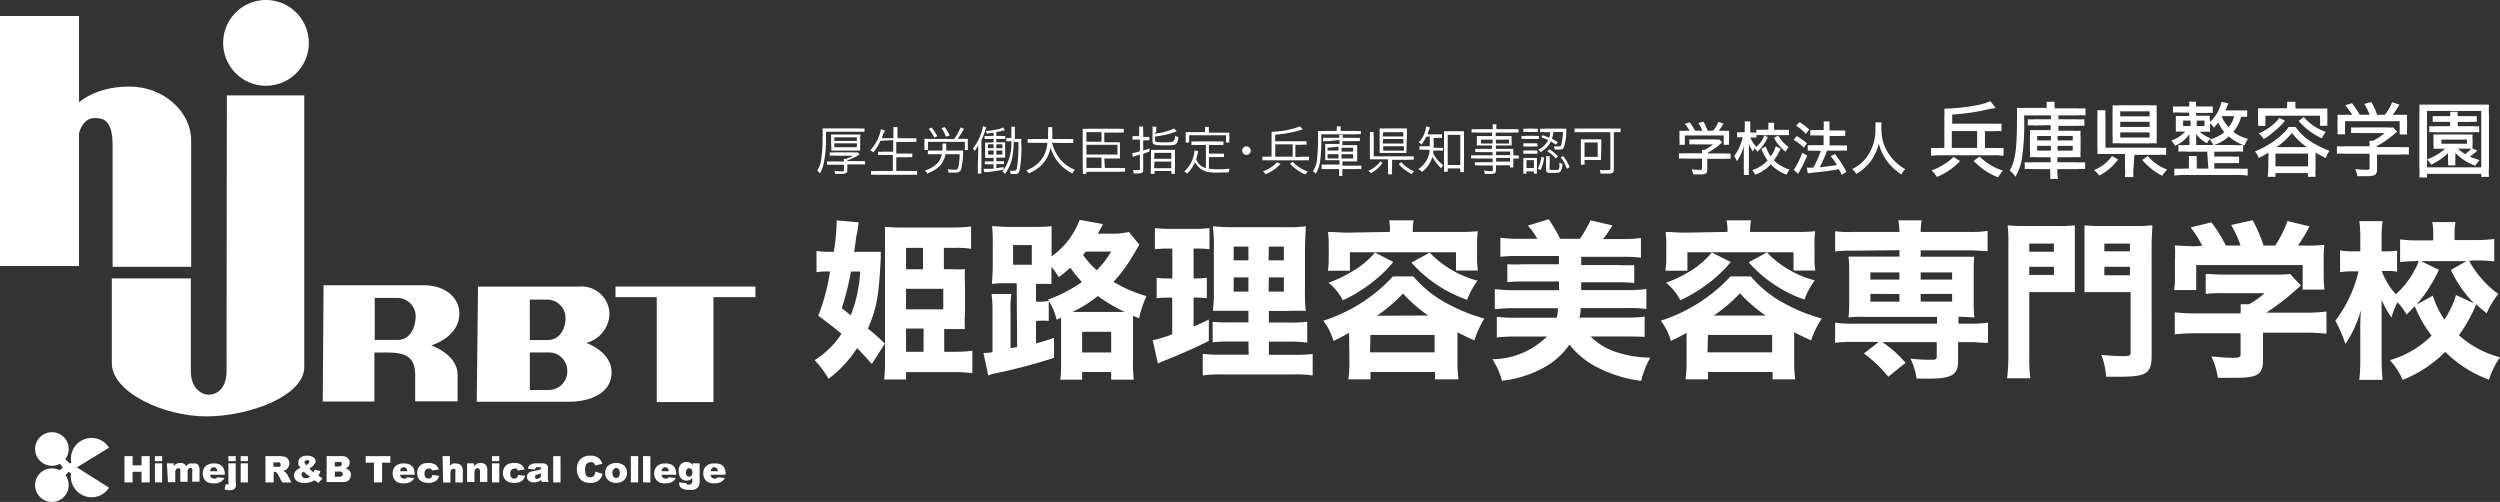
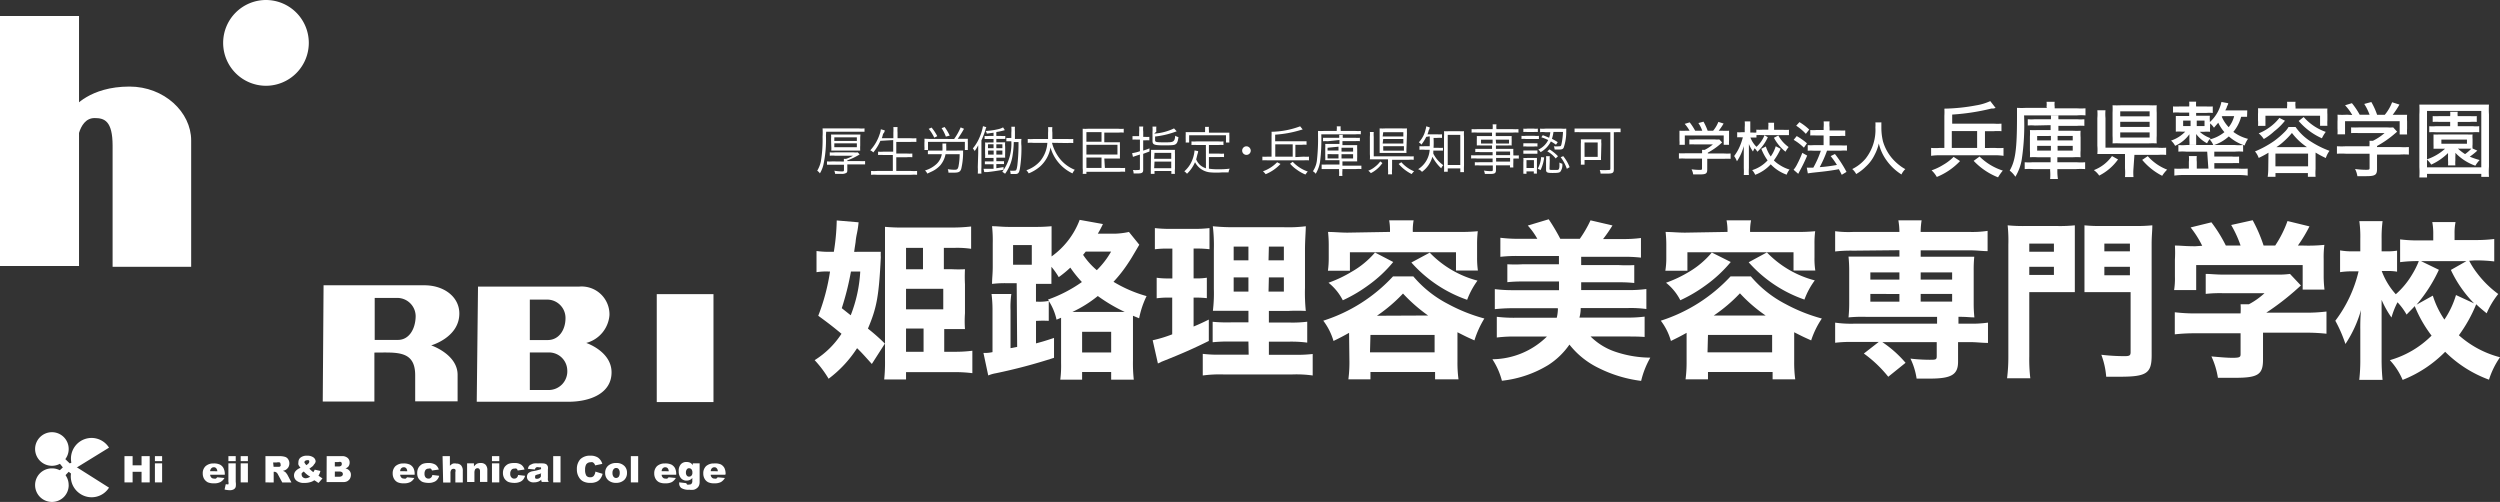
<svg xmlns="http://www.w3.org/2000/svg" width="259" height="52">
  <rect width="100%" height="100%" fill="#333333" stroke="none" />
  <g fill="#fff">
    <path data-name="パス 1" d="M89.772 26.089h1.481a4.286 4.286 0 000 .554c-.2 4.07-.421 5.238-1.336 7.4a20.83 20.83 0 011.758 1.553l-1.353 2.112c-.759-.843-1.072-1.2-1.529-1.637a12.245 12.245 0 01-2.95 3.167 11.029 11.029 0 00-1.445-1.926 9.006 9.006 0 002.781-2.733c-.759-.626-1.2-.987-2.408-1.866a21.167 21.167 0 001.22-4.585h-.2a6.222 6.222 0 00-1.2.072v-2.195a9.632 9.632 0 001.445.084h.349a22.78 22.78 0 00.3-3.251l2.264.193a9.648 9.648 0 01-.169 1.144 7.223 7.223 0 00-.132.807c0 .108-.072.47-.157 1.108zm-1.637 6.574a14.557 14.557 0 00.987-4.535h-.963a28.789 28.789 0 01-.951 3.8zm9.687 3.781h1.12a13.678 13.678 0 001.794-.108v2.324a14.449 14.449 0 00-1.89-.108h-4.98v.759h-2.264a16.688 16.688 0 00.084-2.035V23.5a19.108 19.108 0 002.059.072h4.816a16.857 16.857 0 002.047-.108v2.312a9.945 9.945 0 00-1.625-.1h-1.2v2.215h.839a13.353 13.353 0 001.349 0 15.22 15.22 0 000 1.565v3a11.511 11.511 0 000 1.637h-2.149zm-2.2-8.549V25.68h-1.756v2.215zm-1.758 4.154h3.858v-2.131h-3.856zm0 4.395h1.818v-2.409h-1.816z" />
    <path data-name="パス 2" d="M105.329 29.34h-.988a11.1 11.1 0 00-1.565.072c0-.578.072-1.035.072-1.782v-2.412a13.646 13.646 0 00-.072-1.782c.614 0 1 .072 1.77.072h2.639a17.277 17.277 0 001.758-.072v3.131a8.224 8.224 0 002.911-3.789l2.408.433a10.391 10.391 0 01-.53 1h1.758a7.91 7.91 0 001.469-.181l1.072 1.324c-.855 1.457-.855 1.457-1.144 1.89a14.1 14.1 0 01-1.529 1.951 13.75 13.75 0 003.427 1.481 9.307 9.307 0 00-.771 2.3l-.638-.265v4.648a15.653 15.653 0 00.084 1.975h-2.343v-.795h-3.01v.795h-2.263a11.125 11.125 0 00.084-1.734v-4.682l-.47.2a5.84 5.84 0 00-.807-1.938v2.059a11.33 11.33 0 00-1.2 0h-.12v2.336c.542-.144.9-.241 1.866-.566v2.059a56.589 56.589 0 01-6.02 1.6 3.612 3.612 0 00-.795.229l-.497-2.333a3.636 3.636 0 00.939-.084v-4.25a13.365 13.365 0 00-.1-1.77h2.051a9.632 9.632 0 00-.084 1.674v3.937l.686-.132zm-.374-1.914h1.939v-2.035h-1.939zm3.612 3.612a14.34 14.34 0 003.518-1.82 12.679 12.679 0 01-1.2-1.493 10.764 10.764 0 01-1.2.987 7.224 7.224 0 00-.759-1.072v1.77h-1.599v1.842h.144a4.816 4.816 0 001.2-.084zm7.453 1.28h.506a17.145 17.145 0 01-2.793-1.65 12.678 12.678 0 01-2.637 1.65zm-3.913 4.2h3.01v-2.145h-3.01zm.378-10.453c-.12.144-.157.2-.277.337a7.658 7.658 0 001.421 1.589 8.753 8.753 0 001.481-1.926z" />
    <path data-name="パス 3" d="M120.909 25.752a10.379 10.379 0 00-1.264.072V23.63a14 14 0 001.637.084h2.408a13.857 13.857 0 001.613-.084v2.191a10.523 10.523 0 00-1.264-.072h-.383v3.094h.265a6.345 6.345 0 001.108-.072v2.119a10.606 10.606 0 00-1.108-.06h-.265v3c.6-.253.843-.361 1.577-.722v2.215c-1.445.71-2.492 1.2-4.9 2.155l-.373.181-.542-2.408a13.642 13.642 0 002.023-.614V30.83h-.409a9.055 9.055 0 00-1.2.072v-2.128a7.934 7.934 0 001.276.072h.349v-3.094zm8.428 9.632h-1.806a15.942 15.942 0 00-1.9.072v-2.119a15.8 15.8 0 001.89.06h1.818v-1.2h-3.683a15.4 15.4 0 00.1-2.252v-4.097a16.688 16.688 0 00-.108-2.408 22.25 22.25 0 002.408.1h4.937a14.713 14.713 0 002.288-.1c0 .518-.084 1.4-.084 2.5v3.865a18.879 18.879 0 00.084 2.408 17.422 17.422 0 00-1.83 0h-1.995v1.2h2.059a12.293 12.293 0 001.914-.084v2.167a12.631 12.631 0 00-1.89-.1h-2.083v1.361h2.625a14.448 14.448 0 001.914-.084V38.9a12.184 12.184 0 00-2.1-.108h-7.146a13.317 13.317 0 00-2.143.108v-2.24a13.641 13.641 0 001.842.084h2.914zm-1.529-9.837v1.421h1.529v-1.421zm0 3.191v1.469h1.529v-1.469zm3.612-1.77h1.589v-1.421h-1.553zm0 3.239h1.589v-1.469h-1.553z" />
    <path data-name="パス 4" d="M139.764 34.481a25.96 25.96 0 01-1.613.843 6.49 6.49 0 00-1.06-2.1 16.736 16.736 0 007.224-4.587h2.107a11.775 11.775 0 003.612 2.866 17.35 17.35 0 003.745 1.493 10.018 10.018 0 00-1.028 2.268c-.807-.361-.807-.361-1.758-.843v3.058a12.921 12.921 0 00.108 1.818h-2.427v-.759h-6.695v.759h-2.287a13.606 13.606 0 00.108-1.83zm4.238-10.455a5.816 5.816 0 00-.084-1.2h2.533a5.743 5.743 0 00-.084 1.2h4.708a18.157 18.157 0 002.023-.072 11.631 11.631 0 00-.072 1.336v1.385a9.538 9.538 0 00.084 1.349h-2.269v-1.89h-10.99v1.914h-2.278a9.7 9.7 0 00.084-1.361v-1.369a12.257 12.257 0 00-.072-1.288c.674 0 1.264.072 2.023.072zm.337 3.118a13.485 13.485 0 01-2.588 2.413 15.1 15.1 0 01-2.637 1.553 5.478 5.478 0 00-1.481-1.818 12.968 12.968 0 002.408-1.144 9.054 9.054 0 002.41-1.987zm-2.408 9.36h6.694v-1.806h-6.646zm6.02-3.817a16.688 16.688 0 01-2.6-2.276 16.17 16.17 0 01-2.7 2.3zm.169-6.514a10.583 10.583 0 004.949 2.9 8.187 8.187 0 00-1.072 1.987 13.738 13.738 0 01-5.779-3.865z" />
    <path data-name="パス 5" d="M156.814 31.929a18.518 18.518 0 00-1.951.1v-2.075a14.906 14.906 0 001.951.108h4.7v-.9h-3.753a14.809 14.809 0 00-1.6.072v-1.856a14.269 14.269 0 001.6 0h3.745v-.855h-4.13a14.449 14.449 0 00-1.938.084v-1.975a14.834 14.834 0 001.938.108h1.89a7.357 7.357 0 00-.987-1.373l2.167-.65a20.324 20.324 0 011.2 2.023h2.023a11.956 11.956 0 001.108-1.914l2.276.53a14.785 14.785 0 01-.975 1.409h2.011a13.461 13.461 0 001.914-.108v2.035a13.943 13.943 0 00-1.914-.084h-4.279v.855h3.9a14.665 14.665 0 001.6 0v1.854a14.666 14.666 0 00-1.6-.072h-3.9v.807h4.816a13.726 13.726 0 001.938-.108v2.071a12.04 12.04 0 00-1.938-.1h-4.865a3.665 3.665 0 01-.132.987h4.816a13.906 13.906 0 001.938-.1v2.107c-.65-.048-1.3-.048-2.107-.048h-3.491a6.622 6.622 0 002.516 1.565 11.547 11.547 0 003.672.626 9.066 9.066 0 00-.951 2.408 13.606 13.606 0 01-4.442-1.352 8.621 8.621 0 01-2.986-2.408 7.766 7.766 0 01-2.18 2.108 11.607 11.607 0 01-4.816 1.637 7.453 7.453 0 00-.987-2.227 8.151 8.151 0 005.65-2.351H157.2a14.581 14.581 0 00-2.131.1V32.82a15.014 15.014 0 001.951.1h4.261a4.395 4.395 0 00.12-.987z" />
    <path data-name="パス 6" d="M174.732 34.481c-.686.385-.939.506-1.625.843a6.225 6.225 0 00-1.048-2.1 16.856 16.856 0 007.224-4.587h2.107a11.775 11.775 0 003.609 2.87A17.35 17.35 0 00188.744 33a9.055 9.055 0 00-1.108 2.264c-.807-.361-.807-.361-1.758-.843v3.058a12.921 12.921 0 00.108 1.818h-2.344v-.759h-6.695v.759h-2.323a13.606 13.606 0 00.108-1.83zm4.238-10.455a5.719 5.719 0 00-.1-1.2h2.54a5.647 5.647 0 00-.1 1.2h4.72a18.157 18.157 0 002.023-.072 9.427 9.427 0 00-.072 1.336v1.385a8.031 8.031 0 00.084 1.349h-2.256v-1.89h-10.993v1.914h-2.287a8.127 8.127 0 00.1-1.361v-1.369a12.256 12.256 0 00-.072-1.288c.662 0 1.264.072 2.023.072zm.337 3.118a13.847 13.847 0 01-2.589 2.408 15.1 15.1 0 01-2.637 1.553 5.478 5.478 0 00-1.482-1.813 12.968 12.968 0 002.408-1.144 9.018 9.018 0 002.336-1.987zm-2.408 9.36h6.694v-1.806h-6.646zm6.02-3.817a15.652 15.652 0 01-2.661-2.3 16.266 16.266 0 01-2.709 2.3zm.132-6.538a10.571 10.571 0 004.961 2.9 7.8 7.8 0 00-1.072 1.987 13.738 13.738 0 01-5.779-3.865z" />
    <path data-name="パス 7" d="M192.011 25.969a14.074 14.074 0 00-1.89.084v-2.1a10.535 10.535 0 001.951.072h4.708a7.357 7.357 0 00-.109-1.199h2.408a8.152 8.152 0 00-.1 1.2h4.985a10.463 10.463 0 001.951-.108v2.1c-.542 0-1.084-.084-1.89-.084h-5.042v.662h5.551a13.457 13.457 0 00-.06 1.457V31.4a13.858 13.858 0 00.072 1.481c-.494 0-.722-.06-1.65-.06v.71h1.108a11.644 11.644 0 001.951-.108v2.103c-.6 0-1.2-.084-1.9-.084h-1.2v2.035c0 1.336-.686 1.746-2.926 1.746h-1.368a7.128 7.128 0 00-.638-2.071 17.567 17.567 0 001.963.12c.662 0 .759 0 .759-.385v-1.443h-5.636a11.655 11.655 0 012.408 2.143l-1.794 1.445a12.835 12.835 0 00-2.528-2.406l1.541-1.2h-2.625a13.923 13.923 0 00-1.89.084v-2.084a11.728 11.728 0 001.951.108h8.609v-.71h-7.417a14.205 14.205 0 00-1.758.06 14.532 14.532 0 00.072-1.481v-3.352a14.64 14.64 0 00-.072-1.469h5.274v-.662zm1.758 2.252v.747h3.01v-.747zm0 2.227v.807h3.01v-.795zm5.213-1.481h3.259v-.747h-3.258zm0 2.276h3.259v-.795h-3.258z" />
    <path data-name="パス 8" d="M210.233 36.914a16.638 16.638 0 00.108 2.276h-2.408a18.157 18.157 0 00.132-2.276V25.355a15.385 15.385 0 00-.072-2.011 16.169 16.169 0 001.794.072h3.371a15.29 15.29 0 001.794-.072v6.923h-4.719zm0-10.836h2.553v-.844h-2.553zm0 2.408h2.553v-.843h-2.553zm12.678 8.328c0 1.866-.53 2.215-3.3 2.215h-1.408a8.308 8.308 0 00-.506-2.276 20.361 20.361 0 002.408.144c.518 0 .626-.072.626-.421v-6.209h-4.78v-6.923a15.436 15.436 0 001.792.07h3.444a16.169 16.169 0 001.794-.072c0 .614-.072 1.072-.072 1.987zm-4.9-10.776h2.649v-.804h-2.649zm0 2.48h2.649v-.879h-2.649z" />
    <path data-name="パス 9" d="M234.448 37.274c0 1.529-.53 1.866-2.866 1.866h-1.806a8.247 8.247 0 00-.674-2.215c.939.084 1.637.144 2.167.144.734 0 .855-.06.855-.373v-2.167h-4.551a18.892 18.892 0 00-2.264.108V32.35a17.628 17.628 0 002.252.12h4.563a7.112 7.112 0 000-.951h.867a7.827 7.827 0 001.613-1.144h-4.286a13.563 13.563 0 00-1.806.072v-2.07c.518 0 1.035.072 1.818.072h5.563a8.669 8.669 0 001.349-.072l1.132 1.2-.458.409a26.875 26.875 0 01-3.13 2.408h3.925a17.253 17.253 0 002.312-.12v2.3a19.674 19.674 0 00-2.336-.108h-4.238zm-6.3-11.812a10.4 10.4 0 00-1.2-1.9l2.155-.53a14.785 14.785 0 011.493 2.408h1.529a11.738 11.738 0 00-.975-2.131l2.227-.494a15.651 15.651 0 011.132 2.625h1.2a11.415 11.415 0 001.276-2.541l2.276.554a14.764 14.764 0 01-1.2 1.987h.554a16.6 16.6 0 002.191-.072 9.8 9.8 0 00-.073 1.456v1.794a11.873 11.873 0 00.084 1.385h-2.26v-2.54h-11.032v2.589h-2.288a7.657 7.657 0 00.084-1.4v-1.756a12.655 12.655 0 000-1.457c.662 0 .975.072 2.119.072z" />
    <path data-name="パス 10" d="M255.809 27.016a8.174 8.174 0 00.831 1.3 10.524 10.524 0 002.179 2.143 8.523 8.523 0 00-1.2 2c-.53-.433-.759-.626-1.084-.939a15.038 15.038 0 01-1.794 3.215 10.246 10.246 0 004.262 2.276 8.536 8.536 0 00-1.144 2.324 12.546 12.546 0 01-4.539-2.89 12.738 12.738 0 01-4.407 2.914 7.007 7.007 0 00-1.324-2.047 9.97 9.97 0 004.322-2.541 13.244 13.244 0 01-1.746-3.058c-.193.229-.361.373-.843.879a6.454 6.454 0 00-.939-1.276 8.089 8.089 0 00-.626 1.577 9.921 9.921 0 01-1.023-1.83v6.077a21.831 21.831 0 00.1 2.215h-2.415a17.879 17.879 0 00.108-2.215v-2.984a20.08 20.08 0 01.072-2.035 12.341 12.341 0 01-1.613 3.516 14.061 14.061 0 00-1.047-2.408 13.629 13.629 0 002.408-5.117h-.542a8.235 8.235 0 00-1.373.084V25.94a7.453 7.453 0 001.385.1h.71v-1.3a11.837 11.837 0 00-.1-1.83h2.408a13.469 13.469 0 00-.1 1.83v1.3h.578a6.382 6.382 0 001.023-.072v2.179a5.249 5.249 0 00-.975-.072h-.614a7.4 7.4 0 001.457 2.408 8.428 8.428 0 001.7-2.059 8.8 8.8 0 00.686-1.373 14.087 14.087 0 00-1.938.108V24.8a14.81 14.81 0 002 .108h1.433v-.614a6.611 6.611 0 00-.1-1.288h2.408a5.874 5.874 0 00-.1 1.2v.662h2.1a15.388 15.388 0 002.011-.108v2.324a16.11 16.11 0 00-2.023-.108zm-3.769 3.612a9.38 9.38 0 001.2 2.48 9.163 9.163 0 001.2-2.541l1.878.867a12.474 12.474 0 01-2.408-3.468l1.613-.915h-4.708l1.854.9a15.556 15.556 0 01-2.312 3.612z" />
    <path data-name="パス 11" d="M85.567 14.049a12.136 12.136 0 01-.265 3.034 3.155 3.155 0 01-.361.879 1.011 1.011 0 00-.277-.277 3.13 3.13 0 00.373-.939 13.4 13.4 0 00.181-2.589 6.418 6.418 0 000-.855h3.732a3.612 3.612 0 00.614 0v.349h-3.973zm1.854 2.685a1.71 1.71 0 000-.277h.229a3.347 3.347 0 00.722-.325h-1.854a3.143 3.143 0 00-.554 0v-.349a3 3 0 00.542 0h1.926a1.963 1.963 0 00.433 0l.193.217a6.791 6.791 0 01-1.276.614v.072h1.276a3.612 3.612 0 00.566 0v.349h-1.842v.53c0 .193 0 .3-.132.361a.915.915 0 01-.518.084h-.614a1.2 1.2 0 00-.084-.325 4.575 4.575 0 00.759.072c.193 0 .241 0 .241-.169v-.518h-1.758v-.349a3.239 3.239 0 00.554 0zm-1.324-2.336a2.553 2.553 0 000-.458h3.046a4.179 4.179 0 00-.024.458v.674a4.564 4.564 0 000 .53h-3a2.625 2.625 0 000-.458zm.337.2h2.336v-.373h-2.333zm0 .65h2.336v-.4h-2.333z" />
    <path data-name="パス 12" d="M91.206 14.59a4.816 4.816 0 01-.734 1.2.915.915 0 00-.313-.217 4.515 4.515 0 00.975-1.674 2.131 2.131 0 00.12-.506l.4.108a.391.391 0 01-.108.289c-.108.132-.072.229-.193.53h1.2v-.578a4.515 4.515 0 000-.578h.433a4.13 4.13 0 000 .578v.578h1.336a4.552 4.552 0 00.614 0v.385a4.816 4.816 0 00-.614 0h-1.467v1.2h1.084a3.467 3.467 0 00.578 0v.385a3.612 3.612 0 00-.578 0h-1.084v1.421h1.505a4.889 4.889 0 00.65 0v.4a3.5 3.5 0 00-.638 0H90.88a3.5 3.5 0 00-.638 0v-.4a4.816 4.816 0 00.638 0h1.618v-1.65h-.963a3.5 3.5 0 00-.566 0v-.349a3.3 3.3 0 00.566 0h1v-1.2z" />
    <path data-name="パス 13" d="M98.849 14.398a6.02 6.02 0 00.674-1.2l.349.144a11.149 11.149 0 01-.65 1.035h1.048a3.612 3.612 0 000 .409v.402a3.408 3.408 0 000 .349h-.311v-.843h-3.817v.843h-.373a1.878 1.878 0 000-.361v-.385a2.143 2.143 0 000-.421l.578.024zm.433 1.2h.494v.277a7.308 7.308 0 01-.19 1.613c-.1.313-.265.4-.746.4h-.578a1.2 1.2 0 00-.072-.361 4.973 4.973 0 00.7.06c.265 0 .337-.06.409-.337a6.863 6.863 0 00.12-1.276H97.96a2.541 2.541 0 01-.53 1.132 2.733 2.733 0 01-.951.686l-.409.193a1 1 0 00-.241-.325 2.986 2.986 0 001.2-.674 1.842 1.842 0 00.542-1.011H96.13v-.373h1.505a4.515 4.515 0 000-.53 1.1 1.1 0 000-.2h.4a1.276 1.276 0 000 .313v.421zm-2.492-1.336a4.2 4.2 0 00-.578-.915l.3-.132a4.816 4.816 0 01.59.891zm1.2-.108a3.865 3.865 0 00-.441-.876l.313-.12a5.274 5.274 0 01.53.891z" />
    <path data-name="パス 14" d="M101.343 15.854v-.807a4.009 4.009 0 01-.385.626v-.072l-.169-.228a4.395 4.395 0 00.674-1.1 5.021 5.021 0 00.373-1.2l.349.1a1.445 1.445 0 00-.1.3 8.982 8.982 0 01-.409 1.072v2.769a5.165 5.165 0 000 .674h-.377a5.021 5.021 0 000-.674zm1.589-2.107l-.7.1a.7.7 0 00-.12-.277 7.224 7.224 0 001.276-.181 1.818 1.818 0 00.53-.193l.181.286a5.743 5.743 0 01-.879.193v.409h.47a2.553 2.553 0 00.458 0v.313h-.927v.349h.915a1.975 1.975 0 000 .458v.65a4.443 4.443 0 000 .482h-.915v.361h.795v.3h-.795v.433l.746-.12v.277c-.662.108-1.2.193-1.674.241h-.324l-.072-.337h1.035v-.47h-.9v-.3h.9v-.361h-.879a2.769 2.769 0 000-.47v-.662a2.7 2.7 0 000-.47 3.239 3.239 0 00.458 0h.421v-.361h-.927v-.313a2.1 2.1 0 00.445 0h.482zm-.578 1.2v.409h.578v-.409zm.012.65v.421h.578v-.421zm1.481-.241v-.409h-.626v.409zm0 .662v-.421h-.626v.421zm1.565-1.625h.409a3.492 3.492 0 000 .734 13.328 13.328 0 01-.169 2.408c-.084.4-.181.494-.494.494h-.459a1.3 1.3 0 00-.06-.349 2.926 2.926 0 00.47 0c.181 0 .217-.084.289-.554a19.951 19.951 0 00.12-2.408h-.491a10.162 10.162 0 01-.12 1.361 4.178 4.178 0 01-.783 1.926 1.421 1.421 0 00-.289-.2 4.876 4.876 0 00.939-3.167h-.517v-.349a1.71 1.71 0 00.373 0h.144v-.53a3.781 3.781 0 000-.626h.373a3.853 3.853 0 000 .506v.759z" />
    <path data-name="パス 15" d="M108.989 14.795a4.371 4.371 0 00.891 1.746 3.793 3.793 0 001.469 1.049 1.421 1.421 0 00-.241.373 4.262 4.262 0 01-2.276-2.685 3.4 3.4 0 01-1.06 1.951 4.142 4.142 0 01-1.2.734 1.264 1.264 0 00-.241-.325 3.347 3.347 0 001.43-.948 3.3 3.3 0 00.746-1.89h-1.433a3.8 3.8 0 00-.6 0v-.4a3.769 3.769 0 00.614 0h1.492v-.64a3.733 3.733 0 000-.59h.445a2.5 2.5 0 000 .566v.662h1.565a3.8 3.8 0 00.6 0v.421a4.021 4.021 0 00-.6 0z" />
    <path data-name="パス 16" d="M114.467 17.396h1.541a3.143 3.143 0 00.554 0v.4a3.721 3.721 0 00-.566 0h-3.444v.217h-.385a2.926 2.926 0 000-.59v-4.085a3.492 3.492 0 00.554 0h3.143a2.408 2.408 0 00.554 0v.4a3.143 3.143 0 00-.554 0h-1.458v1h1.621a3.468 3.468 0 000 .385v.9a3.708 3.708 0 000 .4h-1.621zm-.349-2.709v-1h-1.566v1zm1.65 1.324V15h-3.216v1.011zm-3.215.313v1.072h1.565v-1.072z" />
    <path data-name="パス 17" d="M118.018 13.663a3.769 3.769 0 000-.554h.421a2.408 2.408 0 000 .542v.528h.2a2.48 2.48 0 00.433 0v.361a2.685 2.685 0 00-.445 0h-.193v1.06a5.5 5.5 0 00.65-.229v.325l-.65.241v1.662c0 .289-.12.373-.59.373h-.4a1.072 1.072 0 00-.072-.361 2.986 2.986 0 00.542 0c.144 0 .181 0 .181-.157v-1.443l-.373.12-.349.12-.084-.385a4.19 4.19 0 00.807-.2v-1.2h-.325a2.685 2.685 0 00-.445 0v-.361h.686zm1.553.181a5.611 5.611 0 002.059-.542l.277.3a9.115 9.115 0 01-2.239.542v.373c0 .2.1.229.975.229s1.06 0 1.108-.686a1.132 1.132 0 00.337.144c-.06.445-.132.626-.289.734s-.4.12-1.2.12c-1.048 0-1.2-.072-1.2-.47v-.927a3.612 3.612 0 000-.542h.4a2.962 2.962 0 000 .518zm-.325 2.1a3.612 3.612 0 000-.421h2.48a3.3 3.3 0 000 .421v1.529a2.649 2.649 0 000 .542h-.373v-.3h-1.745v.3h-.385v-.542zm.325.506h1.77v-.614h-1.733zm0 .975h1.77v-.686h-1.733z" />
    <path data-name="パス 18" d="M124.93 15.023h-.963a3.227 3.227 0 00-.53 0v-.373a3.323 3.323 0 00.53 0h2.252a3.239 3.239 0 00.53 0v.373a3.022 3.022 0 00-.53 0h-.975v.891h1.047a2.962 2.962 0 00.518 0v.361a3.311 3.311 0 00-.518 0h-1.047v1.2a5.562 5.562 0 00.879.06 9.146 9.146 0 001.276-.06 1.036 1.036 0 00-.12.385h-.662a7.224 7.224 0 01-1.2 0 1.963 1.963 0 01-1.613-1.06 3.612 3.612 0 01-.831 1.2 1.445 1.445 0 00-.277-.253 2.974 2.974 0 00.734-.963 3.456 3.456 0 00.325-1.2l.373.072a.843.843 0 01-.06.289c-.06.217-.108.445-.144.566a1.71 1.71 0 00.421.6 1.83 1.83 0 00.59.325zm-.084-1.529a3.406 3.406 0 000-.349h.4a1.071 1.071 0 000 .337v.265h2.119a3.023 3.023 0 000 .361v.289a3.058 3.058 0 000 .373h-.354v-.759h-3.814v.759h-.361a2.9 2.9 0 000-.373v-.349a2.841 2.841 0 000-.361h2.011z" />
    <path data-name="パス 19" d="M129.578 15.602a.445.445 0 11-.445-.445.458.458 0 01.445.445z" />
    <path data-name="パス 20" d="M135.068 16.228a3.275 3.275 0 00.542 0v.385a3.612 3.612 0 00-.542 0h-3.744a3.492 3.492 0 00-.542 0v-.385a3.275 3.275 0 00.542 0h.409v-2.132a4.106 4.106 0 000-.445 8.814 8.814 0 002.962-.566l.265.325-.253.072a11.534 11.534 0 01-2.6.47v.686h3.251v.361a2.7 2.7 0 00-.482 0h-.674v1.276zm-2.408.759a4.322 4.322 0 01-1.541 1.06 1.577 1.577 0 00-.277-.3 3.829 3.829 0 001.469-.939zm1.264-2.035h-1.806v1.276h1.806zm0 1.806a3.817 3.817 0 001.558 1.011c-.132.157-.132.169-.241.313a4.154 4.154 0 01-.879-.494 3.612 3.612 0 01-.71-.626z" />
    <path data-name="パス 21" d="M138.487 13.434a1.288 1.288 0 000-.349h.409a1.336 1.336 0 000 .349v.132h1.517a3.612 3.612 0 00.566 0v.349a3.251 3.251 0 00-.554 0h-3.54a18.145 18.145 0 01-.132 2.89 3.612 3.612 0 01-.445 1.2 1 1 0 00-.289-.265 2.577 2.577 0 00.421-1.2 19.5 19.5 0 00.108-2.492v-.482a4.455 4.455 0 00.6 0h1.336zm-.951 1.2a2.492 2.492 0 00-.47 0v-.359h1.674a1.71 1.71 0 000-.3h.373a1.77 1.77 0 000 .3h1.3a2.661 2.661 0 00.47 0v.349a2.661 2.661 0 00-.47 0h-1.336v.409h1.529a4.033 4.033 0 000 .445v.797a4.033 4.033 0 000 .445h-1.529v.445h1.963v.349a3.829 3.829 0 00-.566 0h-1.4v.169a3.082 3.082 0 000 .542h-.349a3.082 3.082 0 000-.542v-.169h-1.803v-.47a2.854 2.854 0 00.494 0h1.353v-.445h-1.474a3.828 3.828 0 000-.458v-.783a3.612 3.612 0 000-.445h1.474v-.409zm0 .674v.289h1.133v-.4zm0 .662v.445h1.133v-.44zm1.445-.265h1.2v-.4h-1.2zm0 .71h1.2v-.44h-1.2z" />
    <path data-name="パス 22" d="M143.219 16.891a3.215 3.215 0 01-1.2 1.048 1.3 1.3 0 00-.265-.253 2.408 2.408 0 00.7-.409 2.637 2.637 0 00.542-.554zm1 .626a3 3 0 000 .542h-.421a3.082 3.082 0 000-.542v-1.011h-1.879a2.842 2.842 0 000-.53V14.17a2.854 2.854 0 000-.494h.4a2.926 2.926 0 000 .494v2.023h3.612a3.323 3.323 0 00.53 0v.361a3.48 3.48 0 00-.53 0h-1.71zm1.493-2.179a4.492 4.492 0 000 .506h-2.782v-2.541a4.19 4.19 0 00.59 0h1.7a3.733 3.733 0 00.542 0 4.817 4.817 0 000 .506zm-2.468-1.2h2.143v-.445h-2.084zm0 .734h2.143v-.47h-2.084zm.06.734h2.143v-.458h-2.144zm1.878 1.2a3.407 3.407 0 00.722.626 3 3 0 00.6.313 1.457 1.457 0 00-.253.289 4.31 4.31 0 01-1.349-1.048z" />
    <path data-name="パス 23" d="M147.758 14.181a4.238 4.238 0 01-.506.807.638.638 0 00-.265-.241 2.805 2.805 0 00.71-1.361 1.2 1.2 0 00.06-.3l.361.108a.466.466 0 01-.1.3 2.829 2.829 0 01-.132.421h.975a4.816 4.816 0 00.53 0v.373a3.612 3.612 0 00-.53 0h-.346a7.8 7.8 0 010 1.023h.47a2.817 2.817 0 00.506 0v.289h-1v.313a3.287 3.287 0 001.035 1.2 1.1 1.1 0 00-.217.325 4.515 4.515 0 01-.915-1.2 2.829 2.829 0 01-1.079 1.567.831.831 0 00-.4-.277 2.553 2.553 0 001.2-2.011h-.482a3.913 3.913 0 00-.578 0v-.373a3.468 3.468 0 00.578 0h.482a9.635 9.635 0 000-1.023zm2.227 3.612h-.385a4.43 4.43 0 000-.614v-3.01a4.514 4.514 0 000-.578 2.757 2.757 0 00.494 0h1.084a2.757 2.757 0 00.494 0 3.78 3.78 0 000 .578v3a4.948 4.948 0 000 .662h-.385v-.385h-1.3zm0-.7h1.3v-3.118h-1.3z" />
    <path data-name="パス 24" d="M154.634 15.759h-1.276a3.167 3.167 0 00-.518 0v-.337h1.734v-.349h-1.144a2.276 2.276 0 00-.433 0v-.602a3.615 3.615 0 000-.373h1.577v-.361h-1.517a4.021 4.021 0 00-.6 0v-.361a3.612 3.612 0 00.614 0h1.565a2.408 2.408 0 000-.494h.4a1.686 1.686 0 000 .494h1.65a3.732 3.732 0 00.626 0v.361a4.431 4.431 0 00-.614 0h-1.738v.361h1.65a3.434 3.434 0 000 .373v.229a3.613 3.613 0 000 .373 2.336 2.336 0 00-.433 0h-1.2v.349h1.806a4.419 4.419 0 000 .458v.217a3.106 3.106 0 00.566 0v.337a3.335 3.335 0 00-.566 0v.373a5.3 5.3 0 000 .542h-.349v-.218h-1.45v.445c0 .373-.108.445-.638.445h-.518a.891.891 0 00-.1-.349 5.141 5.141 0 00.674.06c.2 0 .253 0 .253-.144v-.447h-1.333a3.323 3.323 0 00-.53 0v-.337a3.082 3.082 0 00.518 0h1.324v-.383h-1.625a3.937 3.937 0 00-.6 0v-.337q.3.015.6 0h1.625zm-1.2-1.288v.4h1.2v-.4zm1.565.4h1.336v-.4h-1.375zm1.445 1.2v-.373h-1.448v.373zm-1.445.674h1.445v-.384h-1.448z" />
    <path data-name="パス 25" d="M157.626 14.072a2 2 0 00.433 0h.939a1.854 1.854 0 00.433 0v.325h-1.372a2.276 2.276 0 00-.433 0zm.193-.746a1.71 1.71 0 00.4 0h.7a1.782 1.782 0 00.4 0v.349a2.011 2.011 0 00-.4 0h-.7a1.951 1.951 0 00-.4 0zm0 1.517h1.1a2.408 2.408 0 00.361 0v.337a1.649 1.649 0 00-.361 0h-.743a1.493 1.493 0 00-.361 0zm0 .746h1.457v.337h-1.457zm0 2.408v-1.191a2.481 2.481 0 000-.445 2.408 2.408 0 00.445 0h.963v1.18a3.925 3.925 0 000 .445h-.325v-.229h-.759v.253zm.325-.59h.771v-.819h-.771zm1.83-1.1a4.009 4.009 0 01-.373 1.312l-.289-.144a2.89 2.89 0 00.349-1.2zm-.144-2.3c.313.108.409.157.662.265a3.131 3.131 0 00.12-.578h-.518a2.228 2.228 0 00-.542 0v-.368a3.239 3.239 0 00.554 0h1.662a2.853 2.853 0 00.494 0 2.564 2.564 0 010 .265 5.021 5.021 0 01-.265 1.71c-.084.157-.2.193-.494.193h-.445a.867.867 0 00-.084-.337 2.733 2.733 0 00.518 0c.181 0 .241 0 .289-.289a6.851 6.851 0 00.144-1.2h-.987a3.528 3.528 0 01-.157.71c.217.12.325.169.6.349l-.181.265a4.166 4.166 0 00-.53-.337 2.625 2.625 0 01-1.06 1.108 1.023 1.023 0 00-.241-.265 2.1 2.1 0 001.023-.987 4.551 4.551 0 00-.71-.289zm.7 3.468c0 .108 0 .132.337.132h.421c.193 0 .229-.072.265-.3a4.369 4.369 0 000-.47.8.8 0 00.3.12 1.166 1.166 0 01-.2.831c-.108.108-.265.132-.819.132s-.662-.06-.662-.337v-.967a2.336 2.336 0 000-.433h.385a1.685 1.685 0 000 .409zm0-2a4.431 4.431 0 01.879.71l-.241.229a2.926 2.926 0 00-.867-.734zm1.421.7a4.142 4.142 0 01.662 1.144l-.289.169a4.178 4.178 0 00-.638-1.2z" />
    <path data-name="パス 26" d="M163.702 13.699a4.009 4.009 0 00-.578 0v-.385h4.768v.385a3.949 3.949 0 00-.566 0h-.134v3.853c0 .349-.12.433-.65.433h-.722a1.4 1.4 0 00-.084-.373 5.792 5.792 0 00.855 0c.2 0 .241 0 .241-.144v-3.769zm2.167 2.48a3.517 3.517 0 000 .4h-1.71v.482h-.387a2.54 2.54 0 000-.433v-1.725a2.624 2.624 0 000-.47h2.13a2.179 2.179 0 000 .458zm-1.71.072h1.361v-1.492h-1.363z" />
    <path data-name="パス 27" d="M176.87 17.552c0 .433-.132.518-.795.518h-.662a1.613 1.613 0 00-.169-.53 7.141 7.141 0 00.771.06c.265 0 .313 0 .313-.144v-1.024h-1.706a4.984 4.984 0 00-.686 0v-.554a5.358 5.358 0 00.686 0h1.71a3.181 3.181 0 000-.349h.265a3.9 3.9 0 00.855-.566h-1.846a4.189 4.189 0 00-.59 0v-.518a4.455 4.455 0 00.6 0h2.059a2.155 2.155 0 00.446 0l.289.313c-.084.084-.144.12-.157.144a7.224 7.224 0 01-1.324.915v.084h1.663a5.563 5.563 0 00.7 0v.554a5.515 5.515 0 00-.71 0h-1.71zm-1.83-4.009a3.925 3.925 0 00-.506-.71l.518-.157a6.02 6.02 0 01.566.867h.734a3.263 3.263 0 00-.4-.795l.53-.144a6.213 6.213 0 01.433.939h.566a3.335 3.335 0 00.542-.915l.542.169a5.719 5.719 0 01-.506.746h.349a5.7 5.7 0 00.722 0v1.012a2.673 2.673 0 000 .445h-.554v-.963h-4.03V15h-.554a2.552 2.552 0 000-.445v-1.013a5.683 5.683 0 00.7 0z" />
    <path data-name="パス 28" d="M183.149 14.216a4.708 4.708 0 01-1.084 1.505 1.589 1.589 0 00-.289-.361c-.072.132-.1.181-.169.337a4.093 4.093 0 01-.421-.771v2.481a5.466 5.466 0 000 .722h-.53a5.718 5.718 0 000-.722v-2.275a5.189 5.189 0 01-.71 1.577 2.492 2.492 0 00-.289-.542 4.816 4.816 0 00.638-1.132 6.9 6.9 0 00.265-.807h-.144a2.408 2.408 0 00-.445 0v-.53a2.275 2.275 0 00.445 0h.337v-.509a3.613 3.613 0 000-.614h.578v1.156h.265a1.65 1.65 0 00.373 0v.518h-.626a2.769 2.769 0 00.626.963 3.13 3.13 0 00.831-1.2zm1.324 1.2a6.526 6.526 0 01-.7 1.2 2.805 2.805 0 00.554.445 3.865 3.865 0 001.072.506 1.734 1.734 0 00-.3.53 4.226 4.226 0 01-1.65-1.072 4.19 4.19 0 01-1.613 1.084 1.517 1.517 0 00-.313-.482 3.612 3.612 0 001.6-1.011 5.3 5.3 0 01-.65-1.2l.47-.241a3.769 3.769 0 00.506 1.035 3.612 3.612 0 00.518-1.06zm-1.276-2.259a2.287 2.287 0 000-.445h.6a4.107 4.107 0 000 .445v.289h.9a4.684 4.684 0 00.638 0V14h-2.728a4.888 4.888 0 00-.65 0v-.566a4.816 4.816 0 00.65 0h.59zm1.035.879a3.612 3.612 0 001.072 1.2 2.781 2.781 0 00-.325.482 4.647 4.647 0 01-1.2-1.445z" />
    <path data-name="パス 29" d="M186.139 14.096a6.622 6.622 0 011.06.746l-.313.458a5.49 5.49 0 00-1.062-.811zm1.085 2.023a16.66 16.66 0 01-.795 1.637l-.132.253-.483-.42a2.721 2.721 0 00.361-.554 10.427 10.427 0 00.542-1.2zm-.8-3.468a5.623 5.623 0 011.011.771l-.349.445a5.226 5.226 0 00-1-.843zm1.734 1.385a4.684 4.684 0 00-.614 0v-.566a3.973 3.973 0 00.614 0h.771v-.281a3.613 3.613 0 000-.614h.614a2.926 2.926 0 000 .614v.325h1.035a4.19 4.19 0 00.59 0v.575a3.841 3.841 0 00-.59 0h-1.032v.975h1.2a4.371 4.371 0 00.6 0v.542a4.371 4.371 0 00-.6 0h-1.464a12.4 12.4 0 01-.759 1.71 14.822 14.822 0 001.782-.229 8.267 8.267 0 00-.65-.915l.445-.217a12.354 12.354 0 011.2 1.854l-.494.3a12.247 12.247 0 00-.3-.578c-.831.144-1.2.2-2.155.3-.686.072-.867.1-1.06.132l-.108-.59h.674a10.113 10.113 0 00.783-1.758h-.734a4.744 4.744 0 00-.626 0v-.578a4.383 4.383 0 00.626 0h1.018v-1z" />
    <path data-name="パス 30" d="M194.91 12.677v.578a6.021 6.021 0 00.169 1.4 4.816 4.816 0 00.891 1.686 5.25 5.25 0 00.831.795 3.854 3.854 0 00.59.385 1.806 1.806 0 00-.4.554 5.539 5.539 0 01-1.551-1.468 4.816 4.816 0 01-.795-1.746 4.683 4.683 0 01-.445 1.2 4.009 4.009 0 01-.9 1.2 4.816 4.816 0 01-1 .771 1.734 1.734 0 00-.409-.518 4.25 4.25 0 001.4-1.1 4.816 4.816 0 001-3.227 3.081 3.081 0 000-.506z" />
    <path data-name="パス 31" d="M203.061 16.686a6.851 6.851 0 01-2.408 1.647 2.829 2.829 0 00-.542-.686 5.611 5.611 0 001.2-.566 5.105 5.105 0 001.084-.831zm3.612-1.361a5.731 5.731 0 00.891 0v.819a6.225 6.225 0 00-.891-.06h-5.719a6.092 6.092 0 00-.891.06v-.819a5.852 5.852 0 00.891 0h.482V11.99a6.5 6.5 0 000-.734 19.265 19.265 0 003.275-.337 5.623 5.623 0 001.481-.445l.554.71-.229.06h-.2a22.949 22.949 0 01-4.07.626v.939h4.286a5.057 5.057 0 00.819 0v.783a5.141 5.141 0 00-.819 0h-.891v1.741zm-1.842-1.746h-2.625v1.746h2.625zm.253 2.637a6.02 6.02 0 002.408 1.457 5.142 5.142 0 00-.494.7 7.056 7.056 0 01-2.528-1.71z" />
    <path data-name="パス 32" d="M212.022 11.052a1.939 1.939 0 000-.506h.843a1.962 1.962 0 000 .506v.169h2.264a6.514 6.514 0 00.927 0v.734a5.478 5.478 0 00-.891 0h-5.47a23.961 23.961 0 01-.241 4.563 5.105 5.105 0 01-.662 1.794 2.564 2.564 0 00-.59-.638c.59-1.011.759-2.2.759-5.563v-.939a7.585 7.585 0 00.987 0h2.107zm-1.2 1.951a4.311 4.311 0 00-.746 0v-.65a4.3 4.3 0 00.746 0h1.65a1.674 1.674 0 000-.385h.783a2.566 2.566 0 000 .385h1.926a4.274 4.274 0 00.759 0v.686a4.395 4.395 0 00-.759 0h-1.931v.507h1.505a6.911 6.911 0 00.795 0 4.743 4.743 0 000 .686v1.349a4.814 4.814 0 000 .71 7.055 7.055 0 00-.795 0h-1.613v.518h1.987a5.563 5.563 0 00.891 0v.71a6.851 6.851 0 00-.927 0h-1.951v.169a5.118 5.118 0 00.06.855h-.807a5.237 5.237 0 000-.867v-.157h-1.746a6.285 6.285 0 00-.891 0v-.71a5.117 5.117 0 00.819 0h1.866v-.518h-1.348a6.911 6.911 0 00-.795 0 5.9 5.9 0 000-.722v-1.411a5.37 5.37 0 000-.686 6.863 6.863 0 00.807 0h1.336v-.506zm.229 1.084v.459h1.421v-.46zm0 1.023v.494h1.421v-.494zm2.119-.566h1.565v-.458h-1.569zm0 1.06h1.565v-.494h-1.569z" />
    <path data-name="パス 33" d="M219.428 16.517a5.382 5.382 0 01-1.951 1.674 2.252 2.252 0 00-.554-.566 4.082 4.082 0 001.878-1.457zm1.6.927a5.359 5.359 0 000 .9h-.879a5.683 5.683 0 000-.9v-1.493h-2.864a4.984 4.984 0 000-.855V12.23a4.889 4.889 0 000-.807h.843a4.707 4.707 0 000 .807v3.07h5.406a5.6 5.6 0 00.879 0v.747a5.9 5.9 0 00-.879 0h-2.408zm2.408-3.371a6.811 6.811 0 000 .783 7.875 7.875 0 00-.843 0h-2.89a8.2 8.2 0 00-.843 0 6.91 6.91 0 000-.795v-2.409a6.889 6.889 0 000-.746 8.9 8.9 0 00.891 0h2.866a7.85 7.85 0 00.819 0 7.035 7.035 0 000 .783zm-3.781-2.023h3.046v-.518h-3.044zm0 1.1h3.046v-.53h-3.044zm0 1.1h3.046v-.53h-3.044zm2.854 1.926a5.141 5.141 0 002.011 1.4 3.335 3.335 0 00-.518.638 6.6 6.6 0 01-2.071-1.65z" />
    <path data-name="パス 34" d="M232.795 12.099h-.614a4.07 4.07 0 01-.807 1.565 4.335 4.335 0 001.517.722 2.829 2.829 0 00-.349.686 4.732 4.732 0 01-1.637-.939 4.25 4.25 0 01-1.6.915 1.914 1.914 0 00-.385-.6 3.877 3.877 0 001.529-.759 4.13 4.13 0 01-.638-.975l-.445.518a1.782 1.782 0 00-.4-.445v.313a3.441 3.441 0 000 .554 3.7 3.7 0 00-.638 0h-.433a3.179 3.179 0 001.12.662 1.794 1.794 0 00-.361.53 3.335 3.335 0 01-1.132-.963v1.132h-.7a1.878 1.878 0 000-.421v-.686a3.612 3.612 0 01-1.481 1.2 1.757 1.757 0 00-.421-.542 3.612 3.612 0 001.469-.927h-.349a4.034 4.034 0 00-.626 0v-1.624h1.385v-.349h-.939a4.094 4.094 0 00-.734 0v-.638a5.743 5.743 0 00.734 0h.939a2.674 2.674 0 000-.494h.722a2.288 2.288 0 000 .494h1a5.527 5.527 0 00.722 0v.674a3.985 3.985 0 00-.7 0h-1.023v.289h1.421a2.7 2.7 0 000 .518v.135a3.913 3.913 0 001.2-2.083l.7.132c0 .084 0 .084-.144.385 0 .084-.06.169-.157.361h2.276zm-4.13 3.612h-2.154a5.358 5.358 0 00-.831 0v-.686a5.117 5.117 0 00.831 0h5.021a5.057 5.057 0 00.855 0v.686a5.623 5.623 0 00-.855 0h-2.131v.506h1.81a4.19 4.19 0 00.759 0v.686a6.815 6.815 0 00-.759 0h-1.806v.566h2.528a8.609 8.609 0 00.927 0v.722a7.223 7.223 0 00-.927-.06h-5.755a6.863 6.863 0 00-.915.06v-.722a8.73 8.73 0 00.915 0h.59v-.71a2.781 2.781 0 000-.59h.819a2.854 2.854 0 000 .59v.71h1.2zm-2.492-3.215v.566h.771v-.566zm1.409.566h.807v-.566h-.807zm2.589-.987a3.54 3.54 0 00.722 1.1 3 3 0 00.566-1.144h-1.2z" />
    <path data-name="パス 35" d="M235.013 15.82a10.837 10.837 0 01-1.011.542 2.143 2.143 0 00-.385-.674 10.451 10.451 0 001.951-1.06 8.585 8.585 0 001.1-.939 2.276 2.276 0 00.421-.53h.734a5.49 5.49 0 001.637 1.541 9.741 9.741 0 001.878.927 2.552 2.552 0 00-.385.746 10.715 10.715 0 01-1.06-.566v1.7a5.477 5.477 0 000 .807h-.795v-.385h-3.359v.385h-.807a5.781 5.781 0 00.06-.807zm1.926-4.744a2.479 2.479 0 000-.53h.879a1.807 1.807 0 000 .53v.17h3.3a4.646 4.646 0 000 .6v.59a4.646 4.646 0 000 .6h-.759v-1.045H234.7v1.048h-.771a3.179 3.179 0 000-.6v-.626a4.934 4.934 0 000-.6h3.01zm-.217 1.433a6.381 6.381 0 01-1.12 1.1 5.912 5.912 0 01-1.072.795 2.709 2.709 0 00-.53-.59 4.816 4.816 0 001.06-.578 4.72 4.72 0 001.084-1.023zm-.987 4.72h3.383v-1.313h-3.383zm3.263-1.987a6.49 6.49 0 01-1.553-1.469 7.608 7.608 0 01-.927.951 4.817 4.817 0 01-.686.518zm-.337-3.118a5.442 5.442 0 002.288 1.541 3.7 3.7 0 00-.4.662 6.851 6.851 0 01-2.408-1.794z" />
    <path data-name="パス 36" d="M246.26 17.517c0 .6-.193.734-1.108.734h-.927a2.408 2.408 0 00-.241-.746 7.971 7.971 0 001.072.084c.385 0 .433 0 .433-.2v-1.461h-2.408a7.056 7.056 0 00-.975 0v-.778a7.309 7.309 0 00.963 0h2.408v-.084a3.07 3.07 0 000-.482h.361a5.707 5.707 0 001.2-.795h-2.632a7.946 7.946 0 00-.831 0v-.59q.421.021.843 0h2.89a3.841 3.841 0 00.626 0l.409.445-.229.193a10.463 10.463 0 01-1.854 1.288v.108h2.324a7.224 7.224 0 00.975 0v.783a7.129 7.129 0 00-.987 0h-2.312zm-2.565-5.6a5.286 5.286 0 00-.746-1.011l.71-.217a7.755 7.755 0 01.807 1.2h1.023a5.358 5.358 0 00-.554-1.12l.734-.2a7.225 7.225 0 01.6 1.324h.795a4.551 4.551 0 00.759-1.3l.759.241a8.08 8.08 0 01-.7 1.06h1.493a5.776 5.776 0 000 .7v.71a5.31 5.31 0 000 .626h-.769v-1.373h-5.659v1.361h-.783a4.57 4.57 0 000-.626v-.71a5.427 5.427 0 000-.7 7.682 7.682 0 00.987 0z" />
    <path data-name="パス 37" d="M257.062 18.324v-.313h-5.623v.373h-.794a8.309 8.309 0 000-1.072v-5.454a8.845 8.845 0 000-1.023h7.212a7.958 7.958 0 000 1.023v5.407a7.432 7.432 0 000 1.06zm-5.623-.987h5.623v-5.842h-5.623zm5.213-1.734a6.792 6.792 0 01-.783.626 7.08 7.08 0 001.023.349 3.3 3.3 0 00-.446.59 5.262 5.262 0 01-2.071-1.336 2.555 2.555 0 010 .409v.373a3.058 3.058 0 000 .518h-.759a3.327 3.327 0 000-.53v-.746a6.02 6.02 0 01-1.746 1.2 2.276 2.276 0 00-.458-.542 5.334 5.334 0 001.9-1.108h-1.2a4.3 4.3 0 000-.445v-1.032a3.335 3.335 0 00.554 0h2.938a3.407 3.407 0 00.554 0 2.554 2.554 0 000 .47v.578a2.009 2.009 0 000 .409zm-3.925-2.974a5.3 5.3 0 00-.7 0v-.6a4.9 4.9 0 00.71 0h1.1a2.287 2.287 0 000-.445h.783a1.445 1.445 0 000 .445h1.288a4.816 4.816 0 00.686 0v.6a4.816 4.816 0 00-.686 0h-1.288v.445h1.565a3.239 3.239 0 00.662 0v.626a5.142 5.142 0 00-.65 0h-3.865a5.346 5.346 0 00-.662 0v-.626a3.287 3.287 0 00.674 0h1.493v-.445zm.2 2.264h2.649v-.433h-2.649zm1.722.506a4.7 4.7 0 00.734.566 4.383 4.383 0 00.65-.566z" />
    <path data-name="パス 63" d="M7.116 46.522a1.734 1.734 0 01-1.734 1.734 1.746 1.746 0 01-1.746-1.734 1.746 1.746 0 011.746-1.746 1.734 1.734 0 011.23.512 1.734 1.734 0 01.504 1.234z" />
    <path data-name="パス 64" d="M7.658 48.616a2.143 2.143 0 01.686-2.914 2.131 2.131 0 011.615-.277 2.131 2.131 0 011.335.952z" />
    <path data-name="長方形 309" d="M0 1.66h8.187v25.899H0z" />
    <path data-name="パス 68" d="M7.622 11.147s1.65-2.179 5.79-2.179c3.612 0 6.393 2.661 6.393 5.575v13.1h-8.139V15.109c0-2.613-.867-2.878-1.866-2.878-1.83 0-1.878 3.143-1.878 3.143z" />
-     <path data-name="パス 69" d="M23.503 9.882h8.019v28.126c0 3.046-5.755 5.129-10.15 5.129s-9.789-2.48-9.789-5.526v-8.766h8.187v9.632c0 3.13 3.7 3.3 3.7 0-.003-2.997.033-28.595.033-28.595z" />
    <path data-name="パス 70" d="M31.992 4.443a4.443 4.443 0 01-4.431 4.443 4.443 4.443 0 01-4.443-4.443A4.443 4.443 0 0127.561 0a4.443 4.443 0 014.431 4.443z" />
    <path data-name="パス 71" d="M44.671 35.781s2.916-.815 2.916-3.299c0-1.746-1.613-2.926-3.612-2.926H33.521l-.084 12.04h5.35v-5.069c2.276 0 4.226-.265 4.226 2.348v2.7h4.395v-2.748c-.004-2.131-2.737-3.046-2.737-3.046zm-3.444-.566h-2.408v-4.349h2.408a1.9 1.9 0 011.333.616 1.9 1.9 0 01.5 1.382c-.051 1.267-.701 2.351-1.833 2.351z" />
    <path data-name="パス 72" d="M60.732 35.529a3.239 3.239 0 002.408-2.878 2.89 2.89 0 00-.9-2.181 2.89 2.89 0 00-2.228-.78h-10.49l-.132 11.932h9.488c2.264 0 4.479-.867 4.479-3.046s-2.625-3.047-2.625-3.047zm-5.842-4.491h1.806a1.9 1.9 0 011.346.57 1.9 1.9 0 01.544 1.357c0 1.2-.674 2.264-1.842 2.264H54.89zm1.938 9.367H54.89v-3.888h1.89a1.89 1.89 0 011.366.485 1.89 1.89 0 01.621 1.309 1.939 1.939 0 01-.507 1.477 1.939 1.939 0 01-1.429.618z" />
-     <path data-name="長方形 310" d="M63.766 29.689h14.497v1.096H63.766z" />
+     <path data-name="長方形 310" d="M63.766 29.689h14.497H63.766z" />
    <path data-name="長方形 311" d="M68.04 30.472h5.876v11.185H68.04z" />
    <path data-name="パス 38" d="M12.895 47.256h.843v.951h.927v-.951h.843v2.721h-.843v-1.1h-.927v1.1h-.843z" />
    <path data-name="パス 39" d="M16.049 47.256h.746v.518h-.746zm0 .746h.746v1.975h-.746z" />
-     <path data-name="パス 40" d="M17.29 48.003H18v.289a.939.939 0 01.3-.253.915.915 0 01.385-.072.819.819 0 01.373.072.638.638 0 01.217.253 1.036 1.036 0 01.337-.265.807.807 0 01.361 0 .674.674 0 01.518.084.843.843 0 01.181.59v1.2h-.759v-1.114a.3.3 0 000-.2.217.217 0 00-.193-.108.253.253 0 00-.2.1.458.458 0 00-.084.313v1.023h-.759v-1.093a.59.59 0 000-.181.253.253 0 00-.072-.12.337.337 0 00-.144 0 .277.277 0 00-.217.108.445.445 0 00-.084.313v1.011h-.759z" />
    <path data-name="パス 41" d="M23.286 49.182h-1.517a.494.494 0 00.1.265.349.349 0 00.289.132.47.47 0 00.217 0l.132-.132.747.072a1.084 1.084 0 01-.421.421 1.336 1.336 0 01-.686.132 1.505 1.505 0 01-.626-.108 1.023 1.023 0 01-.373-.349 1.1 1.1 0 01-.144-.566.987.987 0 01.3-.759 1.2 1.2 0 01.819-.277 1.445 1.445 0 01.662.12.855.855 0 01.373.373 1.4 1.4 0 01.132.638zm-.771-.361a.506.506 0 00-.12-.313.3.3 0 00-.253-.1.325.325 0 00-.277.144.494.494 0 00-.1.265z" />
    <path data-name="パス 42" d="M23.662 48.002h.759v1.914a1.711 1.711 0 010 .518.445.445 0 01-.193.253.8.8 0 01-.409.1 2.589 2.589 0 01-.554-.072l.12-.542h.132a.2.2 0 00.144 0 .47.47 0 000-.265zm0-.746h.759v.518h-.759z" />
    <path data-name="パス 43" d="M24.935 47.256h.747v.518h-.747zm0 .746h.747v1.975h-.747z" />
    <path data-name="パス 44" d="M27.501 49.977v-2.721h1.421a1.938 1.938 0 01.6.072.578.578 0 01.325.241.747.747 0 01.132.445.8.8 0 01-.1.385.867.867 0 01-.277.277 1.2 1.2 0 01-.289.1l.217.108a.831.831 0 01.132.144.916.916 0 01.12.169l.409.783h-.951l-.445-.831a.518.518 0 00-.157-.2.325.325 0 00-.2-.072h-.084v1.108zm.843-1.613h.59a.313.313 0 00.132-.084.277.277 0 000-.169.289.289 0 00-.072-.2.674.674 0 00-.325 0h-.373z" />
    <path data-name="パス 45" d="M32.606 48.657l.59.132a2.334 2.334 0 01-.084.265 1.42 1.42 0 01-.12.229l.289.193a.421.421 0 00.132.084l-.409.47a1.2 1.2 0 01-.229-.144l-.217-.132a1.2 1.2 0 01-.4.193 1.939 1.939 0 01-.614.084 1.2 1.2 0 01-.819-.229.686.686 0 01-.265-.554.686.686 0 01.157-.433 1.2 1.2 0 01.518-.349 1.649 1.649 0 01-.217-.313.71.71 0 010-.277.578.578 0 01.217-.47 1 1 0 01.674-.193 1.047 1.047 0 01.674.181.542.542 0 01.217.421.554.554 0 01-.169.3.662.662 0 01-.157.2l-.325.241a3.818 3.818 0 00.409.361 1.433 1.433 0 00.148-.26zm-1.132.193a.927.927 0 00-.217.181.277.277 0 000 .169.313.313 0 00.12.241.421.421 0 00.3.108.891.891 0 00.458-.169 2.343 2.343 0 01-.661-.535zm.265-.662a1.2 1.2 0 00.229-.181.289.289 0 00.072-.181.157.157 0 00-.06-.144.3.3 0 00-.181 0 .253.253 0 00-.193.072.193.193 0 00-.072.157 1.577 1.577 0 00.2.277z" />
    <path data-name="パス 46" d="M33.845 47.255h1.577a.843.843 0 01.6.193.614.614 0 01.2.482.662.662 0 01-.144.421.843.843 0 01-.289.181.686.686 0 01.421.241.626.626 0 01.144.433.831.831 0 01-.1.385.831.831 0 01-.277.265.819.819 0 01-.313.084h-1.83zm.843 1.072h.373a.421.421 0 00.277-.072.253.253 0 00.072-.193.253.253 0 00-.072-.193.433.433 0 00-.277 0h-.373zm0 1.06h.433a.482.482 0 00.3-.072.253.253 0 00.1-.2.265.265 0 00-.084-.193.518.518 0 00-.313-.072h-.433z" />
-     <path data-name="パス 47" d="M37.89 47.256h2.55v.674h-.855v2.047h-.845V47.93h-.855z" />
    <path data-name="パス 48" d="M42.96 49.182h-1.505a.494.494 0 00.1.265.337.337 0 00.289.132.4.4 0 00.2 0l.132-.132.746.072a1.06 1.06 0 01-.409.421 1.409 1.409 0 01-.7.132 1.4 1.4 0 01-.614-.108.867.867 0 01-.373-.349 1.1 1.1 0 01-.144-.566 1.023 1.023 0 01.289-.759 1.2 1.2 0 01.819-.277 1.505 1.505 0 01.674.12.927.927 0 01.373.373 1.409 1.409 0 01.12.638zm-.771-.361a.506.506 0 00-.108-.313.313.313 0 00-.253-.1.349.349 0 00-.289.144.494.494 0 00-.084.265z" />
    <path data-name="パス 49" d="M44.79 49.207l.71.084a.891.891 0 01-.193.385.746.746 0 01-.349.253 1.3 1.3 0 01-.53.1 2.035 2.035 0 01-.518-.06.746.746 0 01-.361-.193.831.831 0 01-.241-.3 1.059 1.059 0 01-.084-.47 1.048 1.048 0 01.108-.506.746.746 0 01.2-.265.867.867 0 01.265-.181 1.553 1.553 0 01.566-.084 1.324 1.324 0 01.747.169.963.963 0 01.349.506l-.71.1a.349.349 0 00-.12-.193.361.361 0 00-.241 0 .373.373 0 00-.3.132.638.638 0 00-.108.409.542.542 0 00.108.361.409.409 0 00.3.132.325.325 0 00.241-.084.409.409 0 00.157-.289z" />
    <path data-name="パス 50" d="M45.85 47.256h.759v1a1.036 1.036 0 01.313-.229.807.807 0 01.361 0 .65.65 0 01.482.181.831.831 0 01.181.578v1.2h-.771v-1.08a.4.4 0 000-.265.253.253 0 00-.193-.072.313.313 0 00-.229.1.614.614 0 00-.084.373v.951h-.759z" />
    <path data-name="パス 51" d="M48.39 48.002h.71v.325a1.2 1.2 0 01.313-.289.975.975 0 01.4-.072.674.674 0 01.494.181.8.8 0 01.181.578v1.2h-.759v-1.08a.385.385 0 00-.072-.265.253.253 0 00-.193-.072.313.313 0 00-.229.1.71.71 0 00-.084.373v.951h-.759z" />
    <path data-name="パス 52" d="M50.967 47.256h.759v.518h-.759zm0 .746h.759v1.975h-.759z" />
    <path data-name="パス 53" d="M53.676 49.207l.722.084a1.06 1.06 0 01-.193.385.819.819 0 01-.349.253 1.409 1.409 0 01-.542.1 2.107 2.107 0 01-.518-.06.746.746 0 01-.361-.193.807.807 0 01-.229-.3 1.048 1.048 0 01-.1-.47 1.048 1.048 0 01.108-.506.746.746 0 01.2-.265.9.9 0 01.277-.181 1.517 1.517 0 01.566-.084 1.2 1.2 0 01.734.169.9.9 0 01.349.506l-.71.1a.3.3 0 00-.12-.193.349.349 0 00-.229 0 .337.337 0 00-.3.132.578.578 0 00-.12.409.482.482 0 00.12.361.361.361 0 00.289.132.373.373 0 00.253-.084.47.47 0 00.153-.295z" />
    <path data-name="パス 54" d="M55.41 48.64l-.722-.072a.783.783 0 01.12-.3.542.542 0 01.241-.157.807.807 0 01.289-.1 2.071 2.071 0 01.4 0 3.178 3.178 0 01.542 0 .662.662 0 01.337.1.626.626 0 01.144.229.951.951 0 010 .3v.867a1.2 1.2 0 000 .229 1.9 1.9 0 00.084.193h-.71l-.06-.108a.783.783 0 000-.132.855.855 0 01-.289.2 1.2 1.2 0 01-.47.084.734.734 0 01-.542-.169.518.518 0 01-.181-.4.566.566 0 01.132-.373.9.9 0 01.494-.217 5.24 5.24 0 00.542-.12l.277-.084a.265.265 0 000-.193h-.2a.445.445 0 00-.277 0 .385.385 0 00-.151.223zm.662.4l-.325.108a.662.662 0 00-.3.12.193.193 0 000 .132.2.2 0 000 .144.241.241 0 00.181.06.554.554 0 00.241-.06.482.482 0 00.157-.157.542.542 0 000-.229z" />
    <path data-name="パス 55" d="M57.311 47.256h.759v2.721h-.759z" />
    <path data-name="パス 56" d="M61.682 48.858l.746.229a1.288 1.288 0 01-.241.518.927.927 0 01-.4.313 1.421 1.421 0 01-.6.108 1.577 1.577 0 01-.722-.132 1.059 1.059 0 01-.482-.445 1.469 1.469 0 01-.217-.831 1.469 1.469 0 01.361-1.048 1.4 1.4 0 011.02-.362 1.4 1.4 0 01.807.2 1.2 1.2 0 01.445.65l-.747.157a.421.421 0 00-.084-.181.494.494 0 00-.169-.144.494.494 0 00-.229 0 .53.53 0 00-.445.229 1.072 1.072 0 00-.108.542 1.12 1.12 0 00.132.626.47.47 0 00.385.157.458.458 0 00.373-.132.879.879 0 00.175-.454z" />
    <path data-name="パス 57" d="M62.694 49.002a.975.975 0 01.3-.746 1.2 1.2 0 01.831-.289 1.132 1.132 0 01.891.337.963.963 0 01.241.686.975.975 0 01-.3.746 1.2 1.2 0 01-.831.289 1.2 1.2 0 01-.771-.241.975.975 0 01-.361-.783zm.759 0a.59.59 0 00.108.385.337.337 0 00.265.132.361.361 0 00.277-.132.686.686 0 00.1-.4.59.59 0 00-.108-.385.313.313 0 00-.253-.12.337.337 0 00-.277.132.566.566 0 00-.112.388z" />
    <path data-name="パス 58" d="M65.355 47.256h.759v2.721h-.759z" />
-     <path data-name="パス 59" d="M66.62 47.256h.759v2.721h-.759z" />
    <path data-name="パス 60" d="M70.051 49.182h-1.505a.409.409 0 00.1.265.325.325 0 00.277.132.445.445 0 00.217 0l.132-.132.747.072a1.2 1.2 0 01-.409.421 1.409 1.409 0 01-.7.132 1.4 1.4 0 01-.614-.108.867.867 0 01-.373-.349 1.1 1.1 0 01-.144-.566 1.023 1.023 0 01.289-.759 1.2 1.2 0 01.819-.277 1.5 1.5 0 01.674.12.927.927 0 01.373.373 1.409 1.409 0 01.12.638zm-.771-.361a.506.506 0 00-.108-.313.337.337 0 00-.253-.1.349.349 0 00-.289.144.494.494 0 00-.084.265z" />
    <path data-name="パス 61" d="M71.772 48.003h.71v1.951a.927.927 0 01-.072.361.674.674 0 01-.217.265.819.819 0 01-.325.157 1.878 1.878 0 01-.47 0 1.373 1.373 0 01-.819-.181.59.59 0 01-.215-.486v-.1l.734.084a.421.421 0 00.084.144.409.409 0 00.217 0 .289.289 0 00.241-.084.409.409 0 00.084-.3v-.3a.674.674 0 01-.229.193.771.771 0 01-.373.084.734.734 0 01-.638-.337 1.1 1.1 0 01-.169-.65.987.987 0 01.217-.7.734.734 0 01.578-.241.879.879 0 01.385.072.77.77 0 01.277.253zm-.71.963a.458.458 0 00.1.313.277.277 0 00.241.1.325.325 0 00.229-.1.433.433 0 00.1-.325.494.494 0 00-.1-.337.325.325 0 00-.241-.108.265.265 0 00-.229.108.53.53 0 00-.1.353z" />
    <path data-name="パス 62" d="M75.132 49.182h-1.505a.409.409 0 00.1.265.325.325 0 00.277.132.409.409 0 00.217 0l.132-.132.747.072a1.2 1.2 0 01-.409.421 1.409 1.409 0 01-.7.132 1.4 1.4 0 01-.614-.108.867.867 0 01-.373-.349 1.1 1.1 0 01-.144-.566 1.023 1.023 0 01.289-.759 1.2 1.2 0 01.819-.277 1.541 1.541 0 01.71.1.927.927 0 01.373.373 1.409 1.409 0 01.12.638zm-.766-.361a.445.445 0 00-.12-.313.289.289 0 00-.241-.1.349.349 0 00-.289.144.494.494 0 00-.084.265z" />
    <path data-name="パス 65" d="M7.658 48.22a2.155 2.155 0 00.686 2.962 2.131 2.131 0 001.613.283 2.131 2.131 0 001.337-.945z" />
    <path data-name="パス 66" d="M7.116 50.254a1.734 1.734 0 01-.5 1.234 1.734 1.734 0 01-1.23.512 1.746 1.746 0 01-1.75-1.746 1.734 1.734 0 01.512-1.23 1.734 1.734 0 011.234-.5 1.722 1.722 0 011.23.5 1.722 1.722 0 01.5 1.23z" />
    <path data-name="パス 67" d="M6.136 47.955l.373.47-.393.368.542.566.458-.482.433.337.193-1.4-.518.193-.566-.542z" />
  </g>
</svg>